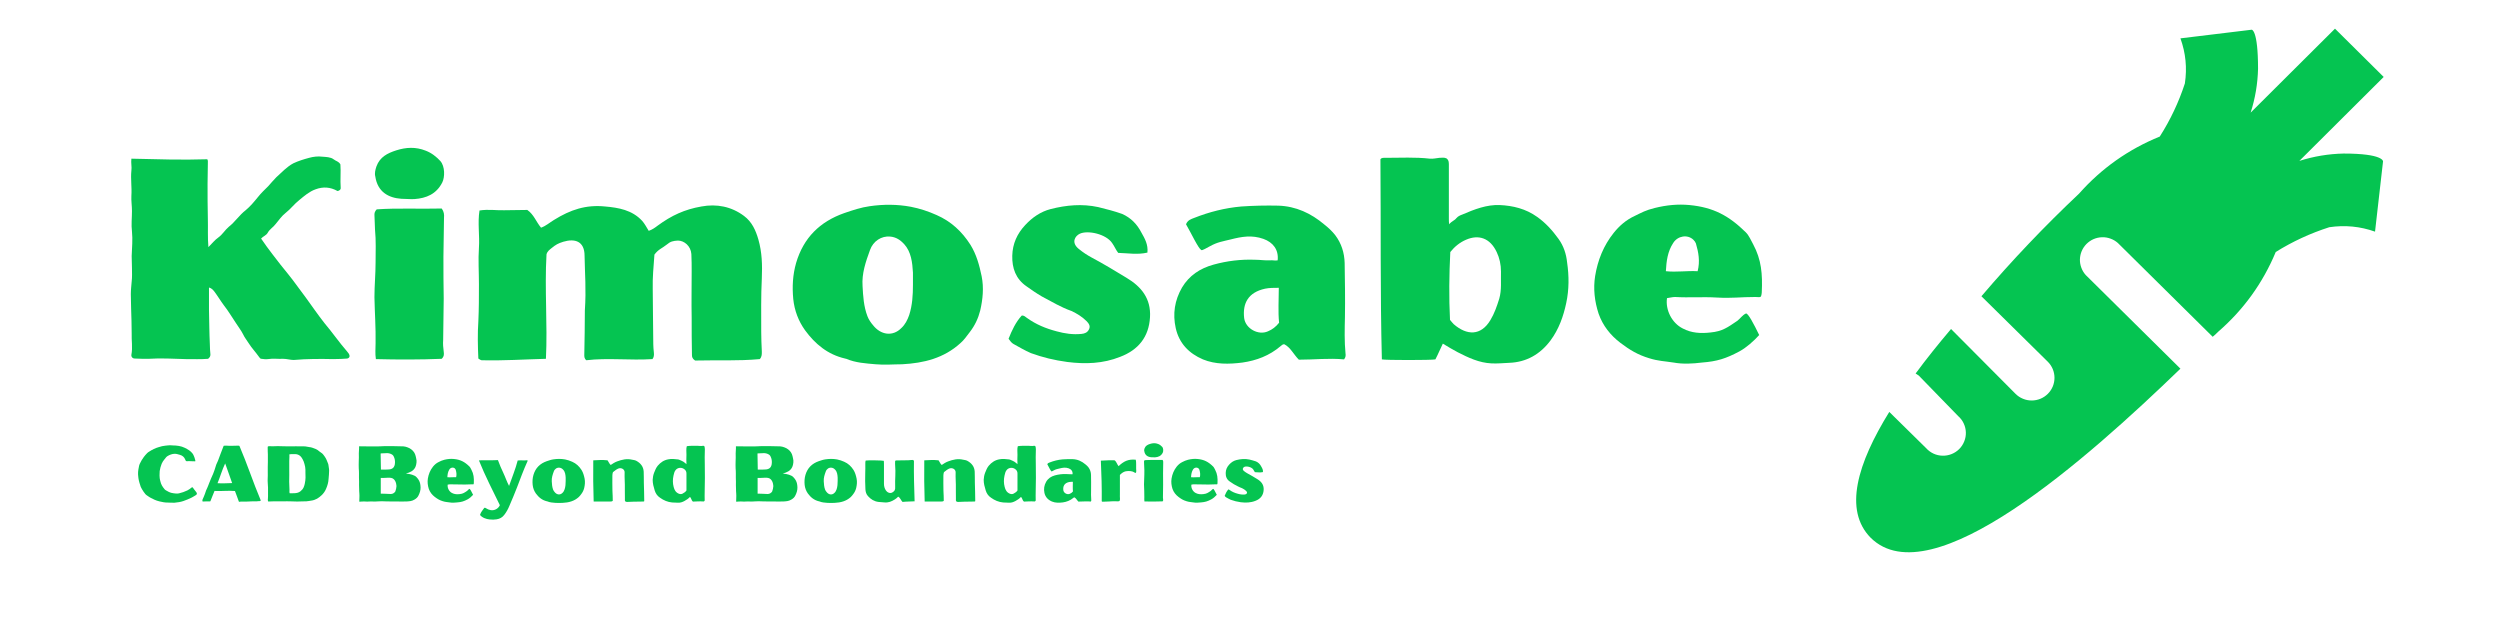
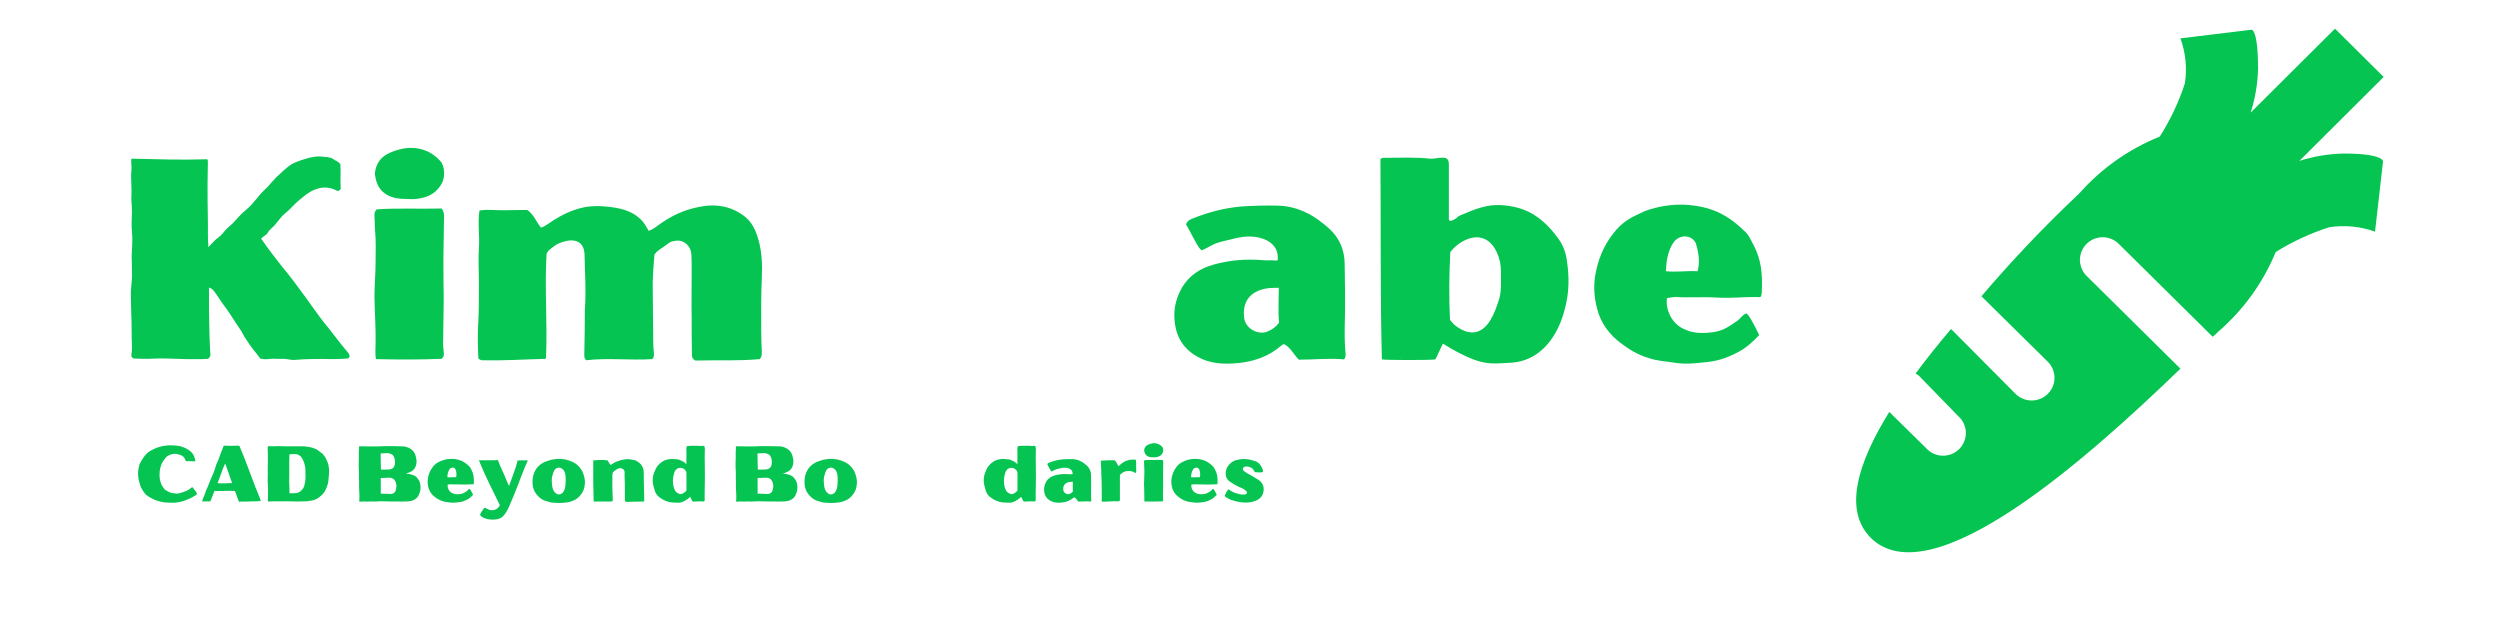
<svg xmlns="http://www.w3.org/2000/svg" width="400" zoomAndPan="magnify" viewBox="0 0 300 75" height="100" preserveAspectRatio="xMidYMid meet" version="1.0">
  <defs>
    <g />
    <clipPath id="ae3fb3a572">
      <path d="M 222 3.34 L 286.605 3.34 L 286.605 67 L 222 67 Z M 222 3.34 " clip-rule="nonzero" />
    </clipPath>
  </defs>
  <g clip-path="url(#ae3fb3a572)">
    <path fill="#05c451" d="M 281.234 18.426 C 279.422 18.465 277.652 18.758 275.922 19.309 L 286.043 9.234 L 280.199 3.441 L 270.078 13.516 C 270.625 11.805 270.922 10.051 270.965 8.254 C 270.965 3.516 270.203 3.566 270.203 3.566 L 261.652 4.602 C 262.285 6.359 262.465 8.164 262.184 10.016 C 261.449 12.266 260.445 14.391 259.172 16.387 C 255.406 17.918 252.176 20.203 249.484 23.238 C 245.355 27.129 241.449 31.234 237.77 35.551 L 245.738 43.41 C 245.996 43.664 246.191 43.961 246.332 44.293 C 246.469 44.629 246.539 44.977 246.539 45.336 C 246.539 45.695 246.469 46.043 246.332 46.379 C 246.191 46.711 245.992 47.008 245.738 47.262 C 245.48 47.516 245.184 47.715 244.852 47.852 C 244.516 47.988 244.164 48.059 243.805 48.059 C 243.441 48.059 243.09 47.992 242.758 47.852 C 242.422 47.715 242.125 47.52 241.867 47.262 L 234.125 39.48 C 232.633 41.242 231.191 43.031 229.875 44.82 L 230.254 45.07 L 234.984 49.934 C 235.266 50.18 235.488 50.473 235.645 50.812 C 235.805 51.152 235.891 51.508 235.902 51.883 C 235.914 52.254 235.852 52.613 235.711 52.961 C 235.574 53.309 235.375 53.617 235.109 53.883 C 234.844 54.148 234.539 54.348 234.191 54.488 C 233.84 54.629 233.48 54.691 233.105 54.684 C 232.73 54.676 232.371 54.594 232.027 54.438 C 231.688 54.281 231.391 54.062 231.141 53.785 L 226.715 49.43 C 222.895 55.598 221.199 61.215 224.488 64.539 C 231.746 71.691 250.418 55.094 261.652 44.242 L 250.293 33.008 C 250.059 32.75 249.883 32.457 249.762 32.133 C 249.641 31.805 249.582 31.469 249.59 31.121 C 249.602 30.773 249.672 30.441 249.809 30.121 C 249.945 29.801 250.137 29.52 250.383 29.27 C 250.633 29.023 250.914 28.832 251.234 28.691 C 251.555 28.555 251.891 28.48 252.238 28.469 C 252.586 28.457 252.926 28.512 253.254 28.633 C 253.582 28.75 253.879 28.926 254.141 29.156 L 265.523 40.414 C 265.746 40.234 265.957 40.039 266.156 39.832 C 269.223 37.176 271.531 33.977 273.09 30.238 C 275.105 28.98 277.25 27.992 279.516 27.266 C 281.391 26.988 283.219 27.164 285.004 27.797 L 285.965 19.359 C 285.965 19.359 286.016 18.426 281.234 18.426 Z M 281.234 18.426 " fill-opacity="1" fill-rule="nonzero" />
  </g>
  <g fill="#05c451" fill-opacity="1">
    <g transform="translate(13.637, 43.127)">
      <g>
        <path d="M 25.047 -24.324 C 24.531 -24.395 23.945 -24.324 23.465 -24.188 C 22.812 -24.016 22.16 -23.809 21.574 -23.535 C 20.785 -23.121 20.168 -22.434 19.516 -21.852 C 19.172 -21.508 18.863 -21.129 18.551 -20.785 C 18.141 -20.375 17.695 -19.961 17.316 -19.48 C 16.871 -18.93 16.387 -18.348 15.84 -17.898 C 15.082 -17.316 14.566 -16.492 13.812 -15.906 C 13.363 -15.527 13.055 -14.98 12.574 -14.637 C 12.129 -14.328 11.785 -13.879 11.371 -13.469 C 11.27 -14.637 11.336 -15.77 11.305 -16.871 C 11.27 -18.277 11.27 -19.652 11.27 -21.062 C 11.27 -21.852 11.305 -22.676 11.305 -23.5 C 11.305 -23.707 11.336 -23.879 11.234 -24.016 C 8.211 -23.914 5.188 -24.016 2.129 -24.086 C 2.062 -23.57 2.199 -23.086 2.129 -22.641 C 2.027 -21.645 2.199 -20.648 2.129 -19.617 C 2.098 -19.035 2.199 -18.414 2.199 -17.797 C 2.199 -16.973 2.098 -16.148 2.199 -15.359 C 2.301 -14.359 2.199 -13.398 2.164 -12.402 C 2.164 -11.922 2.199 -11.441 2.199 -10.961 C 2.199 -10.41 2.234 -9.895 2.164 -9.344 C 2.129 -8.863 2.062 -8.348 2.062 -7.832 C 2.062 -7.25 2.098 -6.664 2.098 -6.082 C 2.129 -5.121 2.164 -4.121 2.164 -3.16 C 2.129 -2.301 2.301 -1.41 2.129 -0.551 C 2.098 -0.309 2.266 -0.102 2.543 -0.102 C 3.094 -0.07 3.641 -0.07 4.191 -0.07 C 5.703 -0.172 7.18 -0.07 8.656 -0.035 C 9.586 -0.035 10.48 0 11.336 -0.07 C 11.543 -0.242 11.613 -0.379 11.613 -0.586 C 11.578 -0.996 11.543 -1.441 11.543 -1.855 C 11.477 -3.195 11.477 -4.57 11.441 -5.945 L 11.441 -8.625 C 11.715 -8.555 11.887 -8.383 12.059 -8.176 C 12.473 -7.629 12.816 -7.043 13.227 -6.492 C 13.742 -5.84 14.188 -5.086 14.672 -4.363 C 14.945 -3.918 15.289 -3.504 15.527 -3.023 C 15.699 -2.645 15.977 -2.301 16.215 -1.926 C 16.559 -1.375 16.973 -0.961 17.488 -0.242 C 17.523 -0.172 17.625 -0.07 17.727 -0.07 C 18.004 -0.035 18.242 0 18.52 -0.035 C 19.172 -0.137 19.688 -0.035 20.34 -0.07 C 20.785 -0.07 21.199 0.07 21.609 0.07 C 23.191 -0.07 24.77 -0.07 26.352 -0.035 C 26.797 -0.035 27.898 -0.07 28.035 -0.102 C 28.309 -0.172 28.379 -0.379 28.242 -0.652 L 28.035 -0.926 C 27.074 -2.027 26.25 -3.23 25.32 -4.328 C 24.531 -5.324 23.809 -6.391 23.055 -7.422 C 22.367 -8.312 21.715 -9.277 20.992 -10.168 C 20.34 -10.961 19.688 -11.785 19.066 -12.609 C 18.586 -13.227 18.141 -13.848 17.695 -14.5 C 17.934 -14.773 18.312 -14.875 18.484 -15.188 C 18.723 -15.633 19.172 -15.871 19.445 -16.25 C 19.824 -16.699 20.168 -17.211 20.613 -17.555 C 21.234 -18.039 21.68 -18.656 22.297 -19.137 C 22.883 -19.617 23.465 -20.133 24.223 -20.406 C 25.148 -20.75 26.008 -20.684 26.867 -20.203 C 27.074 -20.234 27.281 -20.375 27.246 -20.613 C 27.176 -21.543 27.281 -22.469 27.211 -23.398 C 27.004 -23.773 26.695 -23.773 26.387 -24.016 C 26.043 -24.289 25.457 -24.289 25.047 -24.324 Z M 25.047 -24.324 " />
      </g>
    </g>
  </g>
  <g fill="#05c451" fill-opacity="1">
    <g transform="translate(42.871, 43.127)">
      <g>
        <path d="M 4.672 -25.082 C 3.609 -24.738 2.715 -24.289 2.301 -23.156 C 2.164 -22.746 2.062 -22.332 2.164 -21.953 C 2.438 -20.098 3.746 -19.379 5.289 -19.273 C 5.84 -19.273 6.355 -19.207 6.871 -19.238 C 8.281 -19.344 9.484 -19.824 10.203 -21.234 C 10.512 -21.852 10.547 -23.156 9.965 -23.809 C 9.484 -24.324 8.934 -24.77 8.211 -25.047 C 7.008 -25.527 5.84 -25.457 4.672 -25.082 Z M 10.137 -18.105 C 7.523 -18.039 4.707 -18.176 2.336 -18.004 C 2.098 -17.762 2.062 -17.555 2.062 -17.352 C 2.098 -16.836 2.098 -16.078 2.129 -15.598 C 2.266 -14.188 2.199 -12.988 2.199 -11.613 C 2.199 -10.238 2.062 -8.863 2.062 -7.457 C 2.098 -5.602 2.234 -3.777 2.199 -1.926 C 2.199 -1.305 2.129 -0.723 2.234 -0.035 C 4.879 0.035 7.523 0.035 10.137 -0.07 C 10.445 -0.379 10.41 -0.652 10.375 -0.926 C 10.309 -1.41 10.273 -1.855 10.309 -2.336 C 10.309 -4.02 10.375 -5.633 10.375 -7.285 C 10.34 -8.969 10.34 -10.652 10.34 -12.336 C 10.34 -13.812 10.41 -15.527 10.41 -17.008 C 10.445 -17.352 10.41 -17.727 10.137 -18.105 Z M 10.137 -18.105 " />
      </g>
    </g>
  </g>
  <g fill="#05c451" fill-opacity="1">
    <g transform="translate(55.273, 43.127)">
      <g>
        <path d="M 28.895 -18.348 C 26.902 -18.004 25.32 -17.281 23.637 -16.043 C 23.328 -15.805 22.984 -15.562 22.574 -15.426 C 22.297 -15.871 22.09 -16.285 21.781 -16.629 C 20.578 -17.934 18.93 -18.211 17.352 -18.348 C 15.047 -18.586 13.191 -17.969 11.199 -16.73 C 10.684 -16.422 10.238 -16.012 9.652 -15.805 C 9.07 -16.492 8.797 -17.383 8.004 -17.934 C 7.113 -17.934 6.184 -17.898 5.223 -17.898 C 4.293 -17.867 3.332 -18.039 2.266 -17.867 C 2.027 -16.355 2.301 -14.875 2.199 -13.398 C 2.098 -11.957 2.199 -10.48 2.199 -9.035 C 2.199 -7.523 2.199 -6.047 2.129 -4.57 C 2.027 -3.094 2.062 -1.613 2.129 -0.102 C 2.234 -0.035 2.371 0.07 2.508 0.102 C 5.086 0.172 7.559 0 10.238 -0.07 C 10.445 -4.262 10.066 -8.418 10.309 -12.609 C 10.41 -12.988 10.684 -13.16 10.926 -13.363 C 11.441 -13.777 11.68 -13.914 12.336 -14.121 C 13.707 -14.531 14.875 -14.188 14.875 -12.438 C 14.91 -10.238 15.082 -8.453 14.91 -5.875 C 14.91 -4.121 14.875 -2.371 14.844 -0.617 C 14.844 -0.379 14.809 -0.137 15.082 0.102 C 17.66 -0.207 20.34 0.137 23.02 -0.035 C 23.191 -0.242 23.227 -0.516 23.191 -0.824 C 23.156 -1.168 23.121 -1.512 23.121 -1.82 C 23.086 -4.055 23.086 -6.289 23.055 -8.484 C 23.02 -9.824 23.156 -11.133 23.258 -12.574 C 23.742 -13.227 24.188 -13.332 24.738 -13.777 C 25.184 -14.156 25.492 -14.223 26.078 -14.258 C 26.832 -14.258 27.621 -13.605 27.691 -12.645 C 27.727 -11.957 27.727 -11.234 27.727 -10.547 C 27.727 -8.691 27.691 -6.836 27.727 -4.98 C 27.727 -3.504 27.727 -2.027 27.762 -0.516 C 27.762 -0.273 27.828 -0.07 28.137 0.137 C 30.68 0.07 33.293 0.207 35.902 -0.035 C 36.176 -0.344 36.145 -0.652 36.145 -0.961 C 36.109 -1.754 36.074 -2.543 36.074 -3.297 C 36.074 -5.461 36.039 -7.594 36.145 -9.723 C 36.211 -11.305 36.176 -12.848 35.73 -14.395 C 35.422 -15.461 34.977 -16.492 34.012 -17.211 C 32.5 -18.348 30.715 -18.691 28.895 -18.348 Z M 28.895 -18.348 " />
      </g>
    </g>
  </g>
  <g fill="#05c451" fill-opacity="1">
    <g transform="translate(93.577, 43.127)">
      <g>
-         <path d="M 10.789 -18.383 C 9.758 -18.242 8.727 -17.898 7.73 -17.555 C 4.809 -16.527 2.852 -14.602 1.957 -11.578 C 1.547 -10.137 1.477 -8.727 1.613 -7.25 C 1.754 -5.875 2.234 -4.605 3.023 -3.504 C 4.227 -1.855 5.738 -0.586 7.832 -0.102 C 7.867 -0.102 7.902 -0.07 7.973 -0.07 C 9.105 0.414 10.309 0.48 11.508 0.586 C 12.574 0.688 13.641 0.586 14.672 0.586 C 17.281 0.445 19.688 -0.137 21.68 -1.957 C 22.125 -2.336 22.434 -2.816 22.812 -3.297 C 23.398 -4.055 23.809 -4.914 24.051 -5.875 C 24.359 -7.215 24.496 -8.59 24.223 -9.965 C 23.945 -11.305 23.602 -12.574 22.883 -13.742 C 21.852 -15.359 20.547 -16.559 18.828 -17.316 C 17.832 -17.762 16.801 -18.105 15.734 -18.312 C 14.086 -18.621 12.438 -18.621 10.789 -18.383 Z M 13.262 -14.738 C 13.949 -14.672 14.465 -14.328 14.91 -13.848 C 15.77 -12.918 15.906 -11.613 15.977 -10.41 L 15.977 -8.969 C 15.977 -7.73 15.906 -6.492 15.527 -5.324 C 15.324 -4.742 15.047 -4.191 14.602 -3.777 C 13.535 -2.68 12.094 -2.953 11.199 -4.09 C 10.926 -4.398 10.652 -4.809 10.512 -5.188 C 10.066 -6.355 9.996 -7.594 9.93 -8.797 C 9.824 -10.309 10.309 -11.715 10.824 -13.125 C 11.199 -14.188 12.195 -14.844 13.262 -14.738 Z M 13.262 -14.738 " />
-       </g>
+         </g>
    </g>
  </g>
  <g fill="#05c451" fill-opacity="1">
    <g transform="translate(119.48, 43.127)">
      <g>
-         <path d="M 12.301 -18.277 C 10.375 -18.691 8.484 -18.52 6.598 -18.039 C 5.395 -17.727 4.398 -17.039 3.539 -16.113 C 2.578 -15.082 2.027 -13.879 1.992 -12.438 C 1.957 -10.961 2.406 -9.652 3.711 -8.762 C 4.293 -8.348 4.879 -7.938 5.531 -7.559 C 6.699 -6.941 7.832 -6.254 9.105 -5.805 C 9.758 -5.496 10.375 -5.121 10.891 -4.605 C 11.164 -4.328 11.406 -4.02 11.199 -3.609 C 11.027 -3.23 10.684 -3.094 10.309 -3.059 C 9.277 -2.953 8.312 -3.094 7.316 -3.367 C 6.012 -3.711 4.844 -4.191 3.746 -4.98 C 3.574 -5.086 3.438 -5.289 3.125 -5.258 C 2.406 -4.465 1.957 -3.504 1.547 -2.473 C 1.754 -2.199 1.891 -1.992 2.129 -1.855 C 2.816 -1.477 3.504 -1.066 4.227 -0.754 C 5.633 -0.242 7.043 0.102 8.59 0.309 C 10.754 0.586 12.883 0.516 14.945 -0.309 C 17.109 -1.133 18.383 -2.68 18.52 -5.051 C 18.656 -7.285 17.488 -8.727 15.699 -9.793 C 14.293 -10.652 12.918 -11.477 11.508 -12.23 C 10.996 -12.508 10.512 -12.816 9.965 -13.262 C 9.035 -14.02 9.516 -14.809 10.102 -15.082 C 11.062 -15.527 13.262 -15.047 13.984 -13.949 C 14.258 -13.57 14.43 -13.125 14.703 -12.781 C 15.871 -12.746 17.039 -12.539 18.211 -12.816 C 18.312 -13.777 17.898 -14.5 17.488 -15.219 C 16.973 -16.215 16.25 -16.973 15.188 -17.453 C 14.223 -17.797 13.262 -18.039 12.301 -18.277 Z M 12.301 -18.277 " />
-       </g>
+         </g>
    </g>
  </g>
  <g fill="#05c451" fill-opacity="1">
    <g transform="translate(139.37, 43.127)">
      <g>
        <path d="M 14.02 -18.449 C 12.539 -18.484 11.062 -18.449 9.586 -18.348 C 7.629 -18.176 5.738 -17.695 3.918 -16.973 C 3.574 -16.836 3.16 -16.73 2.953 -16.215 C 3.574 -15.152 4.398 -13.363 4.777 -13.125 C 4.879 -13.02 5.461 -13.398 5.805 -13.57 C 6.734 -14.086 7.352 -14.156 8.312 -14.395 C 9.652 -14.738 10.855 -14.945 12.23 -14.465 C 13.398 -14.051 14.086 -13.16 13.949 -11.887 C 13.707 -11.82 13.297 -11.922 13.055 -11.887 C 12.438 -11.852 11.852 -11.957 11.234 -11.957 C 9.551 -12.023 7.867 -11.82 6.254 -11.371 C 4.637 -10.926 3.332 -10.066 2.473 -8.625 C 1.582 -7.078 1.34 -5.461 1.719 -3.746 C 2.129 -1.926 3.297 -0.723 4.98 0 C 6.492 0.617 8.109 0.586 9.723 0.379 C 11.406 0.137 12.953 -0.445 14.293 -1.582 C 14.43 -1.684 14.531 -1.82 14.738 -1.82 C 15.496 -1.441 15.84 -0.617 16.492 0.035 C 18.312 0.035 20.133 -0.172 21.918 0 C 22.125 -0.273 22.125 -0.48 22.09 -0.723 C 21.953 -2.129 21.988 -3.676 22.023 -5.086 C 22.059 -7.25 22.023 -9.414 21.988 -11.578 C 21.953 -12.781 21.609 -13.914 20.855 -14.91 C 20.477 -15.391 20.031 -15.805 19.551 -16.184 C 17.969 -17.523 16.148 -18.383 14.02 -18.449 Z M 14.086 -8.59 C 14.086 -7.113 13.984 -5.738 14.121 -4.398 C 13.742 -3.918 13.297 -3.574 12.781 -3.367 C 11.648 -2.852 10.102 -3.676 9.93 -4.949 C 9.723 -6.734 10.41 -8.039 12.438 -8.484 C 12.953 -8.59 13.504 -8.59 14.086 -8.59 Z M 14.086 -8.59 " />
      </g>
    </g>
  </g>
  <g fill="#05c451" fill-opacity="1">
    <g transform="translate(163.59, 43.127)">
      <g>
-         <path d="M 9.141 -24.188 C 8.762 -24.152 8.383 -24.051 8.004 -24.086 C 6.219 -24.289 4.465 -24.188 2.68 -24.188 C 2.473 -24.188 2.199 -24.223 2.062 -24.016 C 2.129 -16.078 2.027 -8.004 2.234 0 C 2.609 0.102 8.176 0.102 8.656 0 C 8.969 -0.586 9.242 -1.27 9.551 -1.891 C 10.168 -1.512 10.754 -1.168 11.336 -0.859 C 12.609 -0.207 13.914 0.414 15.391 0.48 C 16.078 0.516 16.801 0.445 17.488 0.414 C 19.582 0.344 21.234 -0.617 22.469 -2.266 C 23.465 -3.609 24.016 -5.152 24.359 -6.77 C 24.703 -8.383 24.703 -9.996 24.461 -11.648 C 24.359 -12.645 24.051 -13.605 23.43 -14.465 C 22.711 -15.461 21.887 -16.387 20.855 -17.109 C 19.516 -18.07 17.969 -18.449 16.387 -18.52 C 14.809 -18.586 13.332 -18.004 11.887 -17.383 C 11.613 -17.281 11.371 -17.18 11.164 -16.938 C 10.961 -16.664 10.617 -16.594 10.309 -16.215 C 10.273 -16.355 10.273 -16.766 10.273 -16.871 L 10.273 -23.191 C 10.273 -23.535 10.309 -23.879 9.996 -24.117 C 9.723 -24.258 9.449 -24.188 9.141 -24.188 Z M 12.336 -14.359 C 13.848 -15.016 15.219 -14.566 16.012 -12.883 C 16.355 -12.164 16.527 -11.371 16.527 -10.547 C 16.492 -9.449 16.629 -8.348 16.32 -7.285 C 16.043 -6.391 15.734 -5.496 15.254 -4.707 C 14.121 -2.816 12.438 -2.852 10.855 -4.227 C 10.719 -4.363 10.582 -4.535 10.41 -4.742 C 10.273 -7.457 10.309 -10.168 10.445 -12.883 C 10.961 -13.535 11.613 -14.051 12.336 -14.359 Z M 12.336 -14.359 " />
+         <path d="M 9.141 -24.188 C 8.762 -24.152 8.383 -24.051 8.004 -24.086 C 6.219 -24.289 4.465 -24.188 2.68 -24.188 C 2.473 -24.188 2.199 -24.223 2.062 -24.016 C 2.129 -16.078 2.027 -8.004 2.234 0 C 2.609 0.102 8.176 0.102 8.656 0 C 8.969 -0.586 9.242 -1.27 9.551 -1.891 C 10.168 -1.512 10.754 -1.168 11.336 -0.859 C 12.609 -0.207 13.914 0.414 15.391 0.48 C 16.078 0.516 16.801 0.445 17.488 0.414 C 19.582 0.344 21.234 -0.617 22.469 -2.266 C 23.465 -3.609 24.016 -5.152 24.359 -6.77 C 24.703 -8.383 24.703 -9.996 24.461 -11.648 C 24.359 -12.645 24.051 -13.605 23.43 -14.465 C 22.711 -15.461 21.887 -16.387 20.855 -17.109 C 19.516 -18.07 17.969 -18.449 16.387 -18.52 C 14.809 -18.586 13.332 -18.004 11.887 -17.383 C 11.613 -17.281 11.371 -17.18 11.164 -16.938 C 10.273 -16.355 10.273 -16.766 10.273 -16.871 L 10.273 -23.191 C 10.273 -23.535 10.309 -23.879 9.996 -24.117 C 9.723 -24.258 9.449 -24.188 9.141 -24.188 Z M 12.336 -14.359 C 13.848 -15.016 15.219 -14.566 16.012 -12.883 C 16.355 -12.164 16.527 -11.371 16.527 -10.547 C 16.492 -9.449 16.629 -8.348 16.32 -7.285 C 16.043 -6.391 15.734 -5.496 15.254 -4.707 C 14.121 -2.816 12.438 -2.852 10.855 -4.227 C 10.719 -4.363 10.582 -4.535 10.41 -4.742 C 10.273 -7.457 10.309 -10.168 10.445 -12.883 C 10.961 -13.535 11.613 -14.051 12.336 -14.359 Z M 12.336 -14.359 " />
      </g>
    </g>
  </g>
  <g fill="#05c451" fill-opacity="1">
    <g transform="translate(189.767, 43.127)">
      <g>
        <path d="M 12.988 -18.52 C 11.578 -18.656 10.238 -18.52 8.828 -18.176 C 7.695 -17.898 7.25 -17.625 6.391 -17.211 C 5.359 -16.73 4.57 -16.043 3.883 -15.188 C 2.645 -13.641 1.957 -11.887 1.648 -9.996 C 1.41 -8.484 1.582 -6.973 2.062 -5.496 C 2.578 -4.02 3.504 -2.887 4.672 -1.992 C 5.805 -1.133 6.77 -0.551 8.141 -0.137 C 9.242 0.207 9.965 0.207 11.062 0.379 C 12.195 0.586 13.363 0.516 14.465 0.379 C 16.285 0.242 17.352 -0.102 18.965 -0.961 C 19.789 -1.41 20.648 -2.164 21.336 -2.922 C 20.719 -4.191 19.961 -5.668 19.723 -5.496 C 19.344 -5.324 19.035 -4.879 18.723 -4.637 C 17.555 -3.848 16.938 -3.367 15.496 -3.23 C 14.328 -3.094 13.191 -3.16 12.164 -3.711 C 10.855 -4.363 10.066 -5.945 10.273 -7.352 C 10.582 -7.387 10.926 -7.488 11.234 -7.488 C 12.918 -7.387 14.566 -7.523 16.25 -7.422 C 18.105 -7.316 19.035 -7.488 20.891 -7.488 C 21.129 -7.488 21.543 -7.387 21.574 -7.629 C 21.609 -7.73 21.645 -7.938 21.645 -8.039 C 21.746 -10.238 21.609 -11.957 20.613 -13.812 C 20.34 -14.293 20.133 -14.844 19.723 -15.254 C 17.695 -17.246 15.84 -18.242 12.988 -18.52 Z M 13.434 -14.359 C 13.57 -14.223 13.676 -14.086 13.742 -13.914 C 14.051 -12.848 14.258 -11.785 13.949 -10.582 C 12.645 -10.652 11.441 -10.445 10.137 -10.582 C 10.203 -11.785 10.34 -12.953 11.027 -13.984 C 11.578 -14.844 12.746 -15.016 13.434 -14.359 Z M 13.434 -14.359 " />
      </g>
    </g>
  </g>
  <g fill="#05c451" fill-opacity="1">
    <g transform="translate(16.14, 60.184)">
      <g>
        <path d="M 4.262 -6.754 C 4.082 -6.754 3.902 -6.715 3.723 -6.707 C 3.449 -6.688 3.172 -6.613 2.906 -6.527 C 2.5 -6.414 2.121 -6.223 1.77 -5.996 C 1.676 -5.93 1.574 -5.883 1.508 -5.797 C 1.375 -5.645 1.23 -5.512 1.117 -5.344 C 0.945 -5.098 0.777 -4.852 0.652 -4.566 C 0.617 -4.48 0.566 -4.387 0.551 -4.293 C 0.531 -4.141 0.492 -3.988 0.465 -3.836 C 0.426 -3.648 0.426 -3.457 0.426 -3.27 C 0.426 -3.105 0.465 -2.957 0.473 -2.793 C 0.484 -2.605 0.699 -1.855 0.75 -1.762 C 0.891 -1.449 1.27 -0.863 1.457 -0.758 C 1.602 -0.672 1.723 -0.559 1.867 -0.484 C 2.227 -0.285 2.586 -0.113 2.984 -0.02 C 3.316 0.059 3.656 0.133 4.016 0.125 C 4.281 0.125 4.547 0.16 4.812 0.141 C 5.172 0.105 5.523 0.059 5.863 -0.059 C 6.203 -0.172 6.535 -0.32 6.859 -0.473 C 7.039 -0.559 7.191 -0.672 7.359 -0.766 C 7.512 -0.852 7.52 -0.977 7.426 -1.109 C 7.332 -1.223 7.258 -1.344 7.16 -1.449 C 7.094 -1.535 7.047 -1.629 6.98 -1.703 C 6.934 -1.715 6.887 -1.695 6.828 -1.668 C 6.68 -1.543 6.527 -1.422 6.348 -1.336 C 6.023 -1.176 5.684 -1.062 5.344 -0.984 C 5.23 -0.957 5.105 -0.945 5.012 -0.957 C 4.812 -0.984 4.613 -0.984 4.414 -1.043 C 4.176 -1.109 3.977 -1.223 3.77 -1.344 C 3.703 -1.383 3.637 -1.43 3.59 -1.496 C 3.363 -1.781 3.184 -2.035 3.098 -2.453 C 3.059 -2.645 2.965 -2.812 3.023 -3.656 C 3.059 -3.941 3.156 -4.262 3.258 -4.527 C 3.344 -4.727 3.457 -4.906 3.598 -5.066 C 3.715 -5.191 3.789 -5.344 3.941 -5.438 C 4.074 -5.523 4.215 -5.598 4.367 -5.645 C 4.52 -5.691 4.641 -5.73 4.832 -5.73 C 5.039 -5.73 5.23 -5.664 5.43 -5.609 C 5.75 -5.523 5.969 -5.344 6.09 -5.031 C 6.168 -4.84 6.176 -4.832 6.375 -4.84 C 6.414 -4.852 6.508 -4.852 6.535 -4.852 C 6.734 -4.852 6.879 -4.82 7.074 -4.832 C 7.152 -4.832 7.266 -4.812 7.293 -4.832 C 7.332 -4.852 7.273 -4.992 7.266 -5.051 C 7.238 -5.219 7.16 -5.363 7.105 -5.512 C 7.074 -5.598 7.027 -5.664 6.98 -5.742 C 6.746 -6.07 6.395 -6.262 6.043 -6.441 C 5.59 -6.668 5.086 -6.727 4.574 -6.734 C 4.473 -6.746 4.367 -6.754 4.262 -6.754 Z M 4.262 -6.754 " />
      </g>
    </g>
  </g>
  <g fill="#05c451" fill-opacity="1">
    <g transform="translate(24.047, 60.184)">
      <g>
        <path d="M 4.586 -6.707 C 4.32 -6.707 4.055 -6.688 3.797 -6.688 C 3.562 -6.688 3.336 -6.68 3.098 -6.707 C 2.992 -6.715 2.891 -6.695 2.793 -6.688 C 2.645 -6.348 2.547 -6.004 2.406 -5.684 C 2.254 -5.332 2.168 -4.965 1.988 -4.621 C 1.855 -4.375 1.82 -4.094 1.715 -3.836 C 1.641 -3.664 1.602 -3.477 1.523 -3.316 C 1.355 -2.965 1.211 -2.594 1.062 -2.234 C 0.984 -2.055 0.938 -1.875 0.852 -1.703 C 0.719 -1.457 0.633 -1.195 0.551 -0.938 C 0.473 -0.691 0.352 -0.465 0.254 -0.227 C 0.219 -0.125 0.238 -0.066 0.273 0 C 0.566 -0.008 0.852 -0.027 1.184 -0.02 C 1.277 -0.172 1.324 -0.398 1.422 -0.598 C 1.523 -0.816 1.602 -1.031 1.695 -1.27 C 2.512 -1.223 3.324 -1.336 4.148 -1.262 C 4.301 -0.832 4.48 -0.406 4.621 0.02 C 4.707 0.059 4.785 0 4.852 0.008 C 5.285 0.02 5.723 0.008 6.156 -0.02 C 6.434 -0.039 6.707 0 6.98 -0.047 C 7.066 -0.066 7.18 -0.008 7.246 -0.133 C 6.336 -2.281 5.617 -4.508 4.688 -6.668 C 4.672 -6.68 4.621 -6.707 4.586 -6.707 Z M 2.973 -4.574 C 3.27 -3.797 3.516 -3.004 3.809 -2.215 C 3.211 -2.199 2.633 -2.16 2.055 -2.199 C 2.379 -2.973 2.605 -3.797 2.973 -4.574 Z M 2.973 -4.574 " />
      </g>
    </g>
  </g>
  <g fill="#05c451" fill-opacity="1">
    <g transform="translate(31.546, 60.184)">
      <g>
        <path d="M 2.055 -6.641 C 1.742 -6.668 1.43 -6.621 1.109 -6.629 C 0.938 -6.641 0.766 -6.66 0.598 -6.613 C 0.566 -6.555 0.578 -6.422 0.578 -6.375 C 0.566 -6.102 0.598 -5.922 0.598 -5.645 L 0.598 -4.734 C 0.598 -4.547 0.598 -4.348 0.586 -4.16 C 0.578 -3.941 0.578 -3.73 0.586 -3.523 C 0.586 -3.27 0.598 -3.012 0.578 -2.758 C 0.559 -2.578 0.578 -2.398 0.586 -2.207 L 0.617 -1.676 L 0.617 -0.977 C 0.617 -0.766 0.625 -0.566 0.605 -0.359 C 0.598 -0.246 0.566 -0.16 0.645 0 C 0.91 -0.027 1.184 -0.008 1.457 -0.027 C 1.781 -0.047 2.102 0 2.434 -0.02 C 2.992 -0.047 3.562 -0.008 4.121 0 C 4.488 0.008 4.852 -0.039 5.219 -0.027 C 5.418 -0.027 5.617 -0.094 5.824 -0.113 C 6.062 -0.141 6.281 -0.227 6.5 -0.34 C 6.695 -0.445 6.867 -0.598 7.039 -0.75 C 7.285 -0.977 7.465 -1.242 7.586 -1.535 C 7.75 -1.914 7.863 -2.301 7.883 -2.719 C 7.91 -3.07 7.949 -3.371 7.949 -3.715 C 7.949 -3.961 7.863 -4.281 7.863 -4.414 C 7.863 -4.453 7.844 -4.488 7.832 -4.527 C 7.73 -4.766 7.652 -5.02 7.52 -5.238 C 7.426 -5.391 7.332 -5.531 7.219 -5.664 C 7.105 -5.809 6.934 -5.883 6.801 -5.996 C 6.66 -6.129 6.5 -6.234 6.328 -6.309 C 6.082 -6.402 5.836 -6.516 5.559 -6.535 C 5.371 -6.555 5.133 -6.629 4.945 -6.621 C 4.719 -6.602 4.207 -6.641 3.988 -6.629 C 3.73 -6.613 2.293 -6.621 2.055 -6.641 Z M 3.883 -5.691 C 4.309 -5.676 4.586 -5.438 4.773 -5.066 C 4.879 -4.879 4.934 -4.707 4.992 -4.5 C 5.059 -4.281 5.105 -4.016 5.105 -3.816 C 5.113 -3.582 5.098 -3.336 5.113 -3.09 C 5.133 -2.926 5.113 -2.199 4.887 -1.695 C 4.801 -1.508 4.672 -1.355 4.5 -1.223 C 4.301 -1.07 4.094 -1.023 3.863 -1.004 C 3.664 -0.984 3.418 -0.996 3.219 -0.996 C 3.156 -1.129 3.203 -1.27 3.191 -1.41 C 3.184 -1.734 3.156 -2.066 3.156 -2.387 C 3.156 -2.68 3.184 -3.77 3.164 -3.895 C 3.145 -4.027 3.184 -4.539 3.164 -4.859 C 3.156 -5.125 3.211 -5.379 3.172 -5.656 C 3.25 -5.676 3.324 -5.691 3.402 -5.691 C 3.562 -5.684 3.723 -5.691 3.883 -5.691 Z M 3.883 -5.691 " />
      </g>
    </g>
  </g>
  <g fill="#05c451" fill-opacity="1">
    <g transform="translate(39.916, 60.184)">
      <g />
    </g>
  </g>
  <g fill="#05c451" fill-opacity="1">
    <g transform="translate(42.473, 60.184)">
      <g>
        <path d="M 0.652 -6.629 C 0.605 -6.602 0.586 -6.562 0.617 -6.5 C 0.625 -6.469 0.625 -6.422 0.617 -6.395 C 0.598 -6.184 0.598 -5.988 0.586 -5.777 C 0.586 -5.457 0.605 -5.133 0.578 -4.812 C 0.559 -4.539 0.578 -4.262 0.578 -3.988 C 0.586 -3.781 0.617 -3.57 0.605 -3.363 C 0.586 -3.031 0.617 -2.699 0.617 -2.367 C 0.605 -2.102 0.617 -1.828 0.625 -1.562 C 0.633 -1.355 0.625 -1.145 0.652 -0.938 C 0.684 -0.684 0.625 -0.047 0.652 0.027 C 0.684 0.027 1.062 -0.02 1.195 -0.008 C 1.324 0.008 1.457 0.008 1.59 0.008 C 1.723 0.008 1.855 -0.008 1.988 -0.008 C 2.18 -0.008 2.367 0 2.547 0 C 2.727 -0.008 2.906 -0.008 3.098 -0.027 C 3.316 -0.047 3.543 -0.02 3.781 -0.02 C 4.234 -0.02 4.688 0.008 5.145 -0.008 C 5.324 -0.008 5.504 0.008 5.676 0 C 5.891 -0.008 6.102 0 6.316 -0.008 C 6.629 -0.027 6.941 -0.039 7.238 -0.219 C 7.453 -0.34 7.637 -0.492 7.738 -0.711 C 7.898 -1.023 8.004 -1.344 7.996 -1.703 C 7.984 -2.074 7.918 -2.414 7.691 -2.711 C 7.57 -2.859 7.445 -3.023 7.273 -3.098 C 7.086 -3.191 6.879 -3.258 6.668 -3.297 C 6.527 -3.316 6.383 -3.344 6.234 -3.363 C 6.355 -3.402 6.469 -3.43 6.582 -3.469 C 7.039 -3.637 7.359 -3.922 7.465 -4.422 C 7.504 -4.586 7.52 -4.754 7.512 -4.926 C 7.492 -5.105 7.445 -5.277 7.406 -5.457 C 7.332 -5.789 7.152 -6.055 6.879 -6.262 C 6.746 -6.375 6.582 -6.441 6.414 -6.508 C 6.25 -6.562 6.102 -6.613 5.922 -6.621 C 5.445 -6.641 3.664 -6.68 3.051 -6.621 C 2.645 -6.594 2.246 -6.629 1.836 -6.613 C 1.441 -6.602 1.051 -6.648 0.652 -6.629 Z M 3.996 -5.809 C 4.207 -5.797 4.414 -5.75 4.605 -5.617 C 4.734 -5.523 4.801 -5.371 4.852 -5.219 C 4.934 -4.973 4.945 -4.727 4.906 -4.461 C 4.859 -4.207 4.746 -4.008 4.5 -3.914 C 4.395 -3.863 4.273 -3.855 4.16 -3.848 C 3.902 -3.828 3.648 -3.828 3.391 -3.828 C 3.344 -3.828 3.297 -3.828 3.238 -3.836 C 3.23 -4.488 3.211 -5.125 3.203 -5.75 C 3.219 -5.777 3.238 -5.777 3.258 -5.777 C 3.504 -5.789 3.75 -5.809 3.996 -5.809 Z M 4.129 -2.859 C 4.375 -2.859 4.621 -2.852 4.812 -2.652 C 4.965 -2.48 5.051 -2.281 5.078 -2.055 C 5.078 -1.988 5.105 -1.922 5.105 -1.855 C 5.086 -1.641 5.051 -1.43 4.973 -1.23 C 4.953 -1.176 4.918 -1.137 4.867 -1.09 C 4.699 -0.918 4.488 -0.883 4.262 -0.91 C 4.055 -0.93 3.836 -0.938 3.629 -0.938 C 3.496 -0.93 3.363 -0.938 3.219 -0.945 L 3.219 -2.832 C 3.336 -2.824 3.438 -2.832 3.551 -2.832 C 3.742 -2.852 3.941 -2.852 4.129 -2.859 Z M 4.129 -2.859 " />
      </g>
    </g>
  </g>
  <g fill="#05c451" fill-opacity="1">
    <g transform="translate(50.89, 60.184)">
      <g>
        <path d="M 3.582 -5.105 C 3.191 -5.145 2.824 -5.105 2.434 -5.012 C 2.121 -4.934 2 -4.859 1.762 -4.746 C 1.477 -4.613 1.262 -4.422 1.07 -4.188 C 0.73 -3.762 0.539 -3.277 0.453 -2.758 C 0.387 -2.34 0.438 -1.922 0.566 -1.516 C 0.711 -1.109 0.965 -0.797 1.289 -0.551 C 1.602 -0.312 1.867 -0.152 2.246 -0.039 C 2.547 0.059 2.746 0.059 3.051 0.105 C 3.363 0.16 3.684 0.141 3.988 0.105 C 4.488 0.066 4.785 -0.027 5.23 -0.266 C 5.457 -0.387 5.691 -0.598 5.883 -0.805 C 5.711 -1.156 5.504 -1.562 5.438 -1.516 C 5.332 -1.469 5.246 -1.344 5.164 -1.277 C 4.84 -1.062 4.672 -0.93 4.273 -0.891 C 3.949 -0.852 3.637 -0.871 3.352 -1.023 C 2.992 -1.203 2.777 -1.641 2.832 -2.027 C 2.918 -2.035 3.012 -2.066 3.098 -2.066 C 3.562 -2.035 4.016 -2.074 4.48 -2.047 C 4.992 -2.02 5.246 -2.066 5.758 -2.066 C 5.824 -2.066 5.938 -2.035 5.949 -2.102 C 5.957 -2.133 5.969 -2.188 5.969 -2.215 C 5.996 -2.824 5.957 -3.297 5.684 -3.809 C 5.609 -3.941 5.551 -4.094 5.438 -4.207 C 4.879 -4.754 4.367 -5.031 3.582 -5.105 Z M 3.703 -3.961 C 3.742 -3.922 3.77 -3.883 3.789 -3.836 C 3.875 -3.543 3.93 -3.25 3.848 -2.918 C 3.484 -2.938 3.156 -2.879 2.793 -2.918 C 2.812 -3.25 2.852 -3.57 3.039 -3.855 C 3.191 -4.094 3.516 -4.141 3.703 -3.961 Z M 3.703 -3.961 " />
      </g>
    </g>
  </g>
  <g fill="#05c451" fill-opacity="1">
    <g transform="translate(57.291, 60.184)">
      <g>
        <path d="M 2.461 -4.973 C 1.703 -4.926 0.246 -4.973 0.18 -4.934 C 0.93 -3.07 1.836 -1.316 2.691 0.438 C 2.52 0.844 2.047 1.117 1.582 1.031 C 1.383 0.996 1.203 0.918 1.031 0.805 C 0.977 0.766 0.918 0.73 0.824 0.758 C 0.645 1.031 0.398 1.27 0.312 1.609 C 0.566 1.941 1.062 2.113 1.457 2.148 C 1.809 2.188 1.969 2.18 2.312 2.133 C 2.691 2.074 2.992 1.902 3.219 1.602 C 3.477 1.27 3.676 0.91 3.836 0.52 C 4.141 -0.219 4.473 -0.945 4.754 -1.703 C 5.145 -2.727 5.523 -3.762 5.977 -4.766 C 5.996 -4.812 6.043 -4.852 6.016 -4.926 C 5.996 -4.934 5.977 -4.965 5.949 -4.953 C 5.57 -4.906 5.23 -4.973 4.832 -4.926 C 4.574 -3.895 4.148 -2.906 3.797 -1.875 C 3.516 -2.398 3.352 -2.926 3.117 -3.418 C 2.879 -3.922 2.652 -4.434 2.461 -4.973 Z M 2.461 -4.973 " />
      </g>
    </g>
  </g>
  <g fill="#05c451" fill-opacity="1">
    <g transform="translate(63.474, 60.184)">
      <g>
        <path d="M 2.973 -5.066 C 2.691 -5.031 2.406 -4.934 2.133 -4.84 C 1.324 -4.555 0.785 -4.027 0.539 -3.191 C 0.426 -2.793 0.406 -2.406 0.445 -2 C 0.484 -1.621 0.617 -1.27 0.832 -0.965 C 1.164 -0.512 1.582 -0.16 2.16 -0.027 C 2.168 -0.027 2.18 -0.02 2.199 -0.02 C 2.512 0.113 2.84 0.133 3.172 0.16 C 3.469 0.188 3.762 0.16 4.043 0.16 C 4.766 0.125 5.43 -0.039 5.977 -0.539 C 6.102 -0.645 6.184 -0.777 6.289 -0.91 C 6.449 -1.117 6.562 -1.355 6.629 -1.621 C 6.715 -1.988 6.754 -2.367 6.68 -2.746 C 6.602 -3.117 6.508 -3.469 6.309 -3.789 C 6.023 -4.234 5.664 -4.566 5.191 -4.773 C 4.918 -4.898 4.633 -4.992 4.34 -5.051 C 3.883 -5.133 3.43 -5.133 2.973 -5.066 Z M 3.656 -4.062 C 3.848 -4.043 3.988 -3.949 4.109 -3.816 C 4.348 -3.562 4.387 -3.203 4.406 -2.871 L 4.406 -2.473 C 4.406 -2.133 4.387 -1.789 4.281 -1.469 C 4.227 -1.309 4.148 -1.156 4.027 -1.043 C 3.73 -0.738 3.336 -0.816 3.09 -1.129 C 3.012 -1.211 2.938 -1.324 2.898 -1.43 C 2.777 -1.754 2.758 -2.094 2.738 -2.426 C 2.711 -2.84 2.84 -3.23 2.984 -3.617 C 3.09 -3.914 3.363 -4.094 3.656 -4.062 Z M 3.656 -4.062 " />
      </g>
    </g>
  </g>
  <g fill="#05c451" fill-opacity="1">
    <g transform="translate(70.614, 60.184)">
      <g>
        <path d="M 5.238 -5.02 C 4.605 -5.172 4.016 -5.031 3.43 -4.812 C 3.156 -4.707 2.918 -4.555 2.672 -4.387 C 2.5 -4.527 2.414 -4.785 2.293 -4.945 C 1.562 -5.031 1.145 -4.953 0.578 -4.945 C 0.559 -3.305 0.566 -1.629 0.625 0 L 2.566 0 C 2.691 0 2.812 0.008 2.918 -0.086 C 2.926 -0.492 2.891 -0.883 2.879 -1.277 C 2.859 -1.895 2.871 -2.5 2.871 -3.117 C 2.871 -3.258 2.898 -3.402 2.938 -3.523 C 3.156 -3.684 3.344 -3.863 3.59 -3.961 C 3.977 -4.102 4.395 -3.855 4.34 -3.418 C 4.34 -3.125 4.328 -2.879 4.348 -2.605 C 4.375 -2.215 4.367 -1.82 4.367 -1.422 C 4.367 -1.062 4.375 -0.691 4.375 -0.32 C 4.375 -0.238 4.355 -0.133 4.406 -0.039 C 4.488 0.047 4.574 0.047 4.68 0.047 C 4.918 0.027 5.113 0.02 5.352 0.02 C 5.758 0.008 6.168 0.008 6.574 0 C 6.621 0 6.66 0 6.695 -0.047 C 6.68 -0.777 6.68 -1.516 6.648 -2.254 C 6.629 -2.699 6.66 -3.145 6.629 -3.59 C 6.594 -4.207 6.25 -4.605 5.742 -4.887 C 5.578 -4.973 5.41 -4.984 5.238 -5.02 Z M 5.238 -5.02 " />
      </g>
    </g>
  </g>
  <g fill="#05c451" fill-opacity="1">
    <g transform="translate(77.895, 60.184)">
      <g>
        <path d="M 6.469 -6.688 C 6.348 -6.68 6.223 -6.648 6.109 -6.668 C 5.777 -6.707 5.438 -6.668 5.105 -6.688 C 4.918 -6.695 4.719 -6.66 4.52 -6.641 C 4.422 -6.301 4.488 -5.949 4.48 -5.609 C 4.473 -5.277 4.453 -4.84 4.48 -4.488 C 4.387 -4.574 4.328 -4.605 4.293 -4.641 C 4.176 -4.734 4.043 -4.84 3.902 -4.887 C 3.75 -4.934 3.637 -5.031 3.477 -5.051 C 3.098 -5.098 2.699 -5.145 2.312 -5.066 C 1.781 -4.973 1.375 -4.699 1.031 -4.293 C 0.824 -4.035 0.711 -3.742 0.598 -3.457 C 0.492 -3.184 0.438 -2.891 0.426 -2.605 C 0.426 -2.16 0.539 -1.754 0.664 -1.344 C 0.777 -0.984 0.965 -0.684 1.297 -0.465 C 1.742 -0.141 2.227 0.066 2.766 0.113 C 3.004 0.133 3.23 0.133 3.457 0.141 C 3.742 0.16 3.996 0.066 4.242 -0.066 C 4.48 -0.199 4.707 -0.34 4.898 -0.551 C 5.078 -0.406 5.066 -0.113 5.266 0.008 C 5.656 -0.008 6.07 -0.039 6.5 -0.008 C 6.574 0 6.629 -0.039 6.668 -0.113 C 6.648 -0.484 6.668 -0.898 6.668 -1.262 C 6.688 -2.301 6.707 -3.344 6.68 -4.387 C 6.668 -5.02 6.66 -5.645 6.688 -6.289 C 6.688 -6.375 6.668 -6.461 6.66 -6.547 C 6.641 -6.648 6.582 -6.695 6.469 -6.688 Z M 4.176 -3.914 C 4.375 -3.781 4.488 -3.609 4.48 -3.352 C 4.473 -2.68 4.48 -2 4.48 -1.324 C 4.355 -1.137 4.176 -1.043 4.008 -0.945 C 3.863 -0.871 3.715 -0.883 3.57 -0.938 C 3.211 -1.078 3.031 -1.383 2.945 -1.742 C 2.824 -2.188 2.824 -2.66 2.926 -3.117 C 2.984 -3.352 3.023 -3.59 3.184 -3.781 C 3.418 -4.074 3.863 -4.129 4.176 -3.914 Z M 4.176 -3.914 " />
      </g>
    </g>
  </g>
  <g fill="#05c451" fill-opacity="1">
    <g transform="translate(85.139, 60.184)">
      <g />
    </g>
  </g>
  <g fill="#05c451" fill-opacity="1">
    <g transform="translate(87.695, 60.184)">
      <g>
        <path d="M 0.652 -6.629 C 0.605 -6.602 0.586 -6.562 0.617 -6.5 C 0.625 -6.469 0.625 -6.422 0.617 -6.395 C 0.598 -6.184 0.598 -5.988 0.586 -5.777 C 0.586 -5.457 0.605 -5.133 0.578 -4.812 C 0.559 -4.539 0.578 -4.262 0.578 -3.988 C 0.586 -3.781 0.617 -3.57 0.605 -3.363 C 0.586 -3.031 0.617 -2.699 0.617 -2.367 C 0.605 -2.102 0.617 -1.828 0.625 -1.562 C 0.633 -1.355 0.625 -1.145 0.652 -0.938 C 0.684 -0.684 0.625 -0.047 0.652 0.027 C 0.684 0.027 1.062 -0.02 1.195 -0.008 C 1.324 0.008 1.457 0.008 1.59 0.008 C 1.723 0.008 1.855 -0.008 1.988 -0.008 C 2.18 -0.008 2.367 0 2.547 0 C 2.727 -0.008 2.906 -0.008 3.098 -0.027 C 3.316 -0.047 3.543 -0.02 3.781 -0.02 C 4.234 -0.02 4.688 0.008 5.145 -0.008 C 5.324 -0.008 5.504 0.008 5.676 0 C 5.891 -0.008 6.102 0 6.316 -0.008 C 6.629 -0.027 6.941 -0.039 7.238 -0.219 C 7.453 -0.34 7.637 -0.492 7.738 -0.711 C 7.898 -1.023 8.004 -1.344 7.996 -1.703 C 7.984 -2.074 7.918 -2.414 7.691 -2.711 C 7.57 -2.859 7.445 -3.023 7.273 -3.098 C 7.086 -3.191 6.879 -3.258 6.668 -3.297 C 6.527 -3.316 6.383 -3.344 6.234 -3.363 C 6.355 -3.402 6.469 -3.43 6.582 -3.469 C 7.039 -3.637 7.359 -3.922 7.465 -4.422 C 7.504 -4.586 7.52 -4.754 7.512 -4.926 C 7.492 -5.105 7.445 -5.277 7.406 -5.457 C 7.332 -5.789 7.152 -6.055 6.879 -6.262 C 6.746 -6.375 6.582 -6.441 6.414 -6.508 C 6.25 -6.562 6.102 -6.613 5.922 -6.621 C 5.445 -6.641 3.664 -6.68 3.051 -6.621 C 2.645 -6.594 2.246 -6.629 1.836 -6.613 C 1.441 -6.602 1.051 -6.648 0.652 -6.629 Z M 3.996 -5.809 C 4.207 -5.797 4.414 -5.75 4.605 -5.617 C 4.734 -5.523 4.801 -5.371 4.852 -5.219 C 4.934 -4.973 4.945 -4.727 4.906 -4.461 C 4.859 -4.207 4.746 -4.008 4.5 -3.914 C 4.395 -3.863 4.273 -3.855 4.16 -3.848 C 3.902 -3.828 3.648 -3.828 3.391 -3.828 C 3.344 -3.828 3.297 -3.828 3.238 -3.836 C 3.23 -4.488 3.211 -5.125 3.203 -5.75 C 3.219 -5.777 3.238 -5.777 3.258 -5.777 C 3.504 -5.789 3.75 -5.809 3.996 -5.809 Z M 4.129 -2.859 C 4.375 -2.859 4.621 -2.852 4.812 -2.652 C 4.965 -2.48 5.051 -2.281 5.078 -2.055 C 5.078 -1.988 5.105 -1.922 5.105 -1.855 C 5.086 -1.641 5.051 -1.43 4.973 -1.23 C 4.953 -1.176 4.918 -1.137 4.867 -1.09 C 4.699 -0.918 4.488 -0.883 4.262 -0.91 C 4.055 -0.93 3.836 -0.938 3.629 -0.938 C 3.496 -0.93 3.363 -0.938 3.219 -0.945 L 3.219 -2.832 C 3.336 -2.824 3.438 -2.832 3.551 -2.832 C 3.742 -2.852 3.941 -2.852 4.129 -2.859 Z M 4.129 -2.859 " />
      </g>
    </g>
  </g>
  <g fill="#05c451" fill-opacity="1">
    <g transform="translate(96.113, 60.184)">
      <g>
        <path d="M 2.973 -5.066 C 2.691 -5.031 2.406 -4.934 2.133 -4.84 C 1.324 -4.555 0.785 -4.027 0.539 -3.191 C 0.426 -2.793 0.406 -2.406 0.445 -2 C 0.484 -1.621 0.617 -1.27 0.832 -0.965 C 1.164 -0.512 1.582 -0.16 2.16 -0.027 C 2.168 -0.027 2.18 -0.02 2.199 -0.02 C 2.512 0.113 2.84 0.133 3.172 0.16 C 3.469 0.188 3.762 0.16 4.043 0.16 C 4.766 0.125 5.43 -0.039 5.977 -0.539 C 6.102 -0.645 6.184 -0.777 6.289 -0.91 C 6.449 -1.117 6.562 -1.355 6.629 -1.621 C 6.715 -1.988 6.754 -2.367 6.68 -2.746 C 6.602 -3.117 6.508 -3.469 6.309 -3.789 C 6.023 -4.234 5.664 -4.566 5.191 -4.773 C 4.918 -4.898 4.633 -4.992 4.34 -5.051 C 3.883 -5.133 3.43 -5.133 2.973 -5.066 Z M 3.656 -4.062 C 3.848 -4.043 3.988 -3.949 4.109 -3.816 C 4.348 -3.562 4.387 -3.203 4.406 -2.871 L 4.406 -2.473 C 4.406 -2.133 4.387 -1.789 4.281 -1.469 C 4.227 -1.309 4.148 -1.156 4.027 -1.043 C 3.73 -0.738 3.336 -0.816 3.09 -1.129 C 3.012 -1.211 2.938 -1.324 2.898 -1.43 C 2.777 -1.754 2.758 -2.094 2.738 -2.426 C 2.711 -2.84 2.84 -3.23 2.984 -3.617 C 3.09 -3.914 3.363 -4.094 3.656 -4.062 Z M 3.656 -4.062 " />
      </g>
    </g>
  </g>
  <g fill="#05c451" fill-opacity="1">
    <g transform="translate(103.252, 60.184)">
      <g>
-         <path d="M 6.109 -4.984 C 5.988 -4.965 5.863 -4.965 5.75 -4.953 C 5.277 -4.953 4.812 -4.945 4.348 -4.934 C 4.188 -4.934 4.16 -4.898 4.16 -4.754 C 4.148 -4.594 4.16 -4.441 4.168 -4.281 C 4.188 -3.895 4.215 -3.504 4.188 -3.117 C 4.16 -2.699 4.16 -2.199 4.168 -1.781 C 4.188 -1.41 4.129 -1.27 3.828 -1.09 C 3.535 -0.918 3.191 -1.117 3.051 -1.336 C 2.891 -1.582 2.824 -1.848 2.824 -2.141 C 2.832 -2.879 2.824 -3.609 2.824 -4.348 C 2.824 -4.527 2.824 -4.719 2.805 -4.887 C 2.672 -4.945 0.805 -4.965 0.633 -4.918 C 0.578 -4.773 0.586 -4.621 0.586 -4.48 C 0.605 -3.797 0.551 -3.125 0.566 -2.445 C 0.578 -2.121 0.578 -1.789 0.598 -1.469 C 0.617 -1.176 0.684 -0.891 0.91 -0.645 C 1.25 -0.266 1.648 -0.02 2.16 0.047 C 2.398 0.074 2.633 0.086 2.871 0.105 C 3.363 0.152 3.723 0 4.129 -0.254 C 4.32 -0.371 4.375 -0.438 4.527 -0.586 C 4.793 -0.445 4.832 -0.172 5.051 0.047 C 5.492 -0.008 6.023 0.008 6.5 -0.027 C 6.449 -1.648 6.395 -3.324 6.422 -4.898 C 6.316 -5.012 6.203 -5 6.109 -4.984 Z M 6.109 -4.984 " />
-       </g>
+         </g>
    </g>
  </g>
  <g fill="#05c451" fill-opacity="1">
    <g transform="translate(110.335, 60.184)">
      <g>
-         <path d="M 5.238 -5.02 C 4.605 -5.172 4.016 -5.031 3.43 -4.812 C 3.156 -4.707 2.918 -4.555 2.672 -4.387 C 2.5 -4.527 2.414 -4.785 2.293 -4.945 C 1.562 -5.031 1.145 -4.953 0.578 -4.945 C 0.559 -3.305 0.566 -1.629 0.625 0 L 2.566 0 C 2.691 0 2.812 0.008 2.918 -0.086 C 2.926 -0.492 2.891 -0.883 2.879 -1.277 C 2.859 -1.895 2.871 -2.5 2.871 -3.117 C 2.871 -3.258 2.898 -3.402 2.938 -3.523 C 3.156 -3.684 3.344 -3.863 3.59 -3.961 C 3.977 -4.102 4.395 -3.855 4.34 -3.418 C 4.34 -3.125 4.328 -2.879 4.348 -2.605 C 4.375 -2.215 4.367 -1.82 4.367 -1.422 C 4.367 -1.062 4.375 -0.691 4.375 -0.32 C 4.375 -0.238 4.355 -0.133 4.406 -0.039 C 4.488 0.047 4.574 0.047 4.68 0.047 C 4.918 0.027 5.113 0.02 5.352 0.02 C 5.758 0.008 6.168 0.008 6.574 0 C 6.621 0 6.66 0 6.695 -0.047 C 6.68 -0.777 6.68 -1.516 6.648 -2.254 C 6.629 -2.699 6.66 -3.145 6.629 -3.59 C 6.594 -4.207 6.25 -4.605 5.742 -4.887 C 5.578 -4.973 5.41 -4.984 5.238 -5.02 Z M 5.238 -5.02 " />
-       </g>
+         </g>
    </g>
  </g>
  <g fill="#05c451" fill-opacity="1">
    <g transform="translate(117.617, 60.184)">
      <g>
        <path d="M 6.469 -6.688 C 6.348 -6.68 6.223 -6.648 6.109 -6.668 C 5.777 -6.707 5.438 -6.668 5.105 -6.688 C 4.918 -6.695 4.719 -6.66 4.52 -6.641 C 4.422 -6.301 4.488 -5.949 4.48 -5.609 C 4.473 -5.277 4.453 -4.84 4.48 -4.488 C 4.387 -4.574 4.328 -4.605 4.293 -4.641 C 4.176 -4.734 4.043 -4.84 3.902 -4.887 C 3.75 -4.934 3.637 -5.031 3.477 -5.051 C 3.098 -5.098 2.699 -5.145 2.312 -5.066 C 1.781 -4.973 1.375 -4.699 1.031 -4.293 C 0.824 -4.035 0.711 -3.742 0.598 -3.457 C 0.492 -3.184 0.438 -2.891 0.426 -2.605 C 0.426 -2.16 0.539 -1.754 0.664 -1.344 C 0.777 -0.984 0.965 -0.684 1.297 -0.465 C 1.742 -0.141 2.227 0.066 2.766 0.113 C 3.004 0.133 3.23 0.133 3.457 0.141 C 3.742 0.16 3.996 0.066 4.242 -0.066 C 4.48 -0.199 4.707 -0.34 4.898 -0.551 C 5.078 -0.406 5.066 -0.113 5.266 0.008 C 5.656 -0.008 6.07 -0.039 6.5 -0.008 C 6.574 0 6.629 -0.039 6.668 -0.113 C 6.648 -0.484 6.668 -0.898 6.668 -1.262 C 6.688 -2.301 6.707 -3.344 6.68 -4.387 C 6.668 -5.02 6.66 -5.645 6.688 -6.289 C 6.688 -6.375 6.668 -6.461 6.66 -6.547 C 6.641 -6.648 6.582 -6.695 6.469 -6.688 Z M 4.176 -3.914 C 4.375 -3.781 4.488 -3.609 4.48 -3.352 C 4.473 -2.68 4.48 -2 4.48 -1.324 C 4.355 -1.137 4.176 -1.043 4.008 -0.945 C 3.863 -0.871 3.715 -0.883 3.57 -0.938 C 3.211 -1.078 3.031 -1.383 2.945 -1.742 C 2.824 -2.188 2.824 -2.66 2.926 -3.117 C 2.984 -3.352 3.023 -3.59 3.184 -3.781 C 3.418 -4.074 3.863 -4.129 4.176 -3.914 Z M 4.176 -3.914 " />
      </g>
    </g>
  </g>
  <g fill="#05c451" fill-opacity="1">
    <g transform="translate(124.86, 60.184)">
      <g>
        <path d="M 3.863 -5.086 C 3.457 -5.098 3.051 -5.086 2.645 -5.059 C 2.102 -5.012 1.582 -4.879 1.078 -4.68 C 0.984 -4.641 0.871 -4.613 0.816 -4.473 C 0.984 -4.176 1.211 -3.684 1.316 -3.617 C 1.344 -3.59 1.508 -3.695 1.602 -3.742 C 1.855 -3.883 2.027 -3.902 2.293 -3.969 C 2.66 -4.062 2.992 -4.121 3.371 -3.988 C 3.695 -3.875 3.883 -3.629 3.848 -3.277 C 3.781 -3.258 3.664 -3.285 3.598 -3.277 C 3.43 -3.27 3.27 -3.297 3.098 -3.297 C 2.633 -3.316 2.168 -3.258 1.723 -3.137 C 1.277 -3.012 0.918 -2.777 0.684 -2.379 C 0.438 -1.953 0.371 -1.508 0.473 -1.031 C 0.586 -0.531 0.91 -0.199 1.375 0 C 1.789 0.172 2.234 0.16 2.68 0.105 C 3.145 0.039 3.57 -0.125 3.941 -0.438 C 3.977 -0.465 4.008 -0.504 4.062 -0.504 C 4.273 -0.398 4.367 -0.172 4.547 0.008 C 5.051 0.008 5.551 -0.047 6.043 0 C 6.102 -0.074 6.102 -0.133 6.09 -0.199 C 6.055 -0.586 6.062 -1.012 6.07 -1.402 C 6.082 -2 6.07 -2.594 6.062 -3.191 C 6.055 -3.523 5.957 -3.836 5.75 -4.109 C 5.645 -4.242 5.523 -4.355 5.391 -4.461 C 4.953 -4.832 4.453 -5.066 3.863 -5.086 Z M 3.883 -2.367 C 3.883 -1.961 3.855 -1.582 3.895 -1.211 C 3.789 -1.078 3.664 -0.984 3.523 -0.93 C 3.211 -0.785 2.785 -1.012 2.738 -1.363 C 2.68 -1.855 2.871 -2.215 3.43 -2.34 C 3.57 -2.367 3.723 -2.367 3.883 -2.367 Z M 3.883 -2.367 " />
      </g>
    </g>
  </g>
  <g fill="#05c451" fill-opacity="1">
    <g transform="translate(131.536, 60.184)">
      <g>
        <path d="M 4.746 -5.02 C 3.855 -5.105 3.305 -4.832 2.691 -4.242 C 2.52 -4.461 2.445 -4.746 2.254 -4.926 C 2.266 -4.984 0.918 -4.945 0.566 -4.906 C 0.645 -3.27 0.691 -1.621 0.672 -0.027 C 0.75 0.039 0.805 0.027 0.863 0.02 C 1.109 0.008 1.355 0.008 1.602 -0.008 C 1.941 -0.047 2.281 -0.02 2.625 -0.027 C 2.805 -0.027 2.84 -0.066 2.859 -0.246 L 2.859 -0.398 C 2.852 -0.551 2.84 -0.711 2.852 -0.863 C 2.871 -1.668 2.832 -2.379 2.852 -3.184 C 2.891 -3.25 2.957 -3.285 3.012 -3.344 C 3.391 -3.664 3.723 -3.684 4.148 -3.648 C 4.32 -3.629 4.488 -3.57 4.633 -3.469 C 4.68 -3.43 4.727 -3.418 4.785 -3.469 C 4.84 -3.617 4.801 -3.789 4.801 -3.961 C 4.812 -4.121 4.812 -4.328 4.801 -4.488 C 4.793 -4.66 4.812 -4.812 4.746 -5.02 Z M 4.746 -5.02 " />
      </g>
    </g>
  </g>
  <g fill="#05c451" fill-opacity="1">
    <g transform="translate(136.715, 60.184)">
      <g>
        <path d="M 1.289 -6.914 C 0.996 -6.82 0.75 -6.695 0.633 -6.383 C 0.598 -6.27 0.566 -6.156 0.598 -6.055 C 0.672 -5.543 1.031 -5.344 1.457 -5.312 C 1.609 -5.312 1.754 -5.297 1.895 -5.305 C 2.281 -5.332 2.613 -5.465 2.812 -5.855 C 2.898 -6.023 2.906 -6.383 2.746 -6.562 C 2.613 -6.707 2.461 -6.828 2.266 -6.906 C 1.934 -7.039 1.609 -7.02 1.289 -6.914 Z M 2.793 -4.992 C 2.074 -4.973 1.297 -5.012 0.645 -4.965 C 0.578 -4.898 0.566 -4.84 0.566 -4.785 C 0.578 -4.641 0.578 -4.434 0.586 -4.301 C 0.625 -3.914 0.605 -3.582 0.605 -3.203 C 0.605 -2.824 0.566 -2.445 0.566 -2.055 C 0.578 -1.543 0.617 -1.043 0.605 -0.531 C 0.605 -0.359 0.586 -0.199 0.617 -0.008 C 1.344 0.008 2.074 0.008 2.793 -0.02 C 2.879 -0.105 2.871 -0.18 2.859 -0.254 C 2.84 -0.387 2.832 -0.512 2.84 -0.645 C 2.84 -1.109 2.859 -1.555 2.859 -2.008 C 2.852 -2.473 2.852 -2.938 2.852 -3.402 C 2.852 -3.809 2.871 -4.281 2.871 -4.688 C 2.879 -4.785 2.871 -4.887 2.793 -4.992 Z M 2.793 -4.992 " />
      </g>
    </g>
  </g>
  <g fill="#05c451" fill-opacity="1">
    <g transform="translate(140.133, 60.184)">
      <g>
        <path d="M 3.582 -5.105 C 3.191 -5.145 2.824 -5.105 2.434 -5.012 C 2.121 -4.934 2 -4.859 1.762 -4.746 C 1.477 -4.613 1.262 -4.422 1.07 -4.188 C 0.73 -3.762 0.539 -3.277 0.453 -2.758 C 0.387 -2.34 0.438 -1.922 0.566 -1.516 C 0.711 -1.109 0.965 -0.797 1.289 -0.551 C 1.602 -0.312 1.867 -0.152 2.246 -0.039 C 2.547 0.059 2.746 0.059 3.051 0.105 C 3.363 0.16 3.684 0.141 3.988 0.105 C 4.488 0.066 4.785 -0.027 5.23 -0.266 C 5.457 -0.387 5.691 -0.598 5.883 -0.805 C 5.711 -1.156 5.504 -1.562 5.438 -1.516 C 5.332 -1.469 5.246 -1.344 5.164 -1.277 C 4.84 -1.062 4.672 -0.93 4.273 -0.891 C 3.949 -0.852 3.637 -0.871 3.352 -1.023 C 2.992 -1.203 2.777 -1.641 2.832 -2.027 C 2.918 -2.035 3.012 -2.066 3.098 -2.066 C 3.562 -2.035 4.016 -2.074 4.48 -2.047 C 4.992 -2.02 5.246 -2.066 5.758 -2.066 C 5.824 -2.066 5.938 -2.035 5.949 -2.102 C 5.957 -2.133 5.969 -2.188 5.969 -2.215 C 5.996 -2.824 5.957 -3.297 5.684 -3.809 C 5.609 -3.941 5.551 -4.094 5.438 -4.207 C 4.879 -4.754 4.367 -5.031 3.582 -5.105 Z M 3.703 -3.961 C 3.742 -3.922 3.77 -3.883 3.789 -3.836 C 3.875 -3.543 3.93 -3.25 3.848 -2.918 C 3.484 -2.938 3.156 -2.879 2.793 -2.918 C 2.812 -3.25 2.852 -3.57 3.039 -3.855 C 3.191 -4.094 3.516 -4.141 3.703 -3.961 Z M 3.703 -3.961 " />
      </g>
    </g>
  </g>
  <g fill="#05c451" fill-opacity="1">
    <g transform="translate(146.534, 60.184)">
      <g>
        <path d="M 3.391 -5.039 C 2.859 -5.152 2.34 -5.105 1.82 -4.973 C 1.488 -4.887 1.211 -4.699 0.977 -4.441 C 0.711 -4.16 0.559 -3.828 0.551 -3.43 C 0.539 -3.023 0.664 -2.66 1.023 -2.414 C 1.184 -2.301 1.344 -2.188 1.523 -2.082 C 1.848 -1.914 2.16 -1.723 2.512 -1.602 C 2.691 -1.516 2.859 -1.41 3.004 -1.27 C 3.078 -1.195 3.145 -1.109 3.09 -0.996 C 3.039 -0.891 2.945 -0.852 2.84 -0.844 C 2.559 -0.816 2.293 -0.852 2.02 -0.93 C 1.656 -1.023 1.336 -1.156 1.031 -1.375 C 0.984 -1.402 0.945 -1.457 0.863 -1.449 C 0.664 -1.23 0.539 -0.965 0.426 -0.684 C 0.484 -0.605 0.52 -0.551 0.586 -0.512 C 0.777 -0.406 0.965 -0.293 1.164 -0.207 C 1.555 -0.066 1.941 0.027 2.367 0.086 C 2.965 0.16 3.551 0.141 4.121 -0.086 C 4.719 -0.312 5.066 -0.738 5.105 -1.391 C 5.145 -2.008 4.82 -2.406 4.328 -2.699 C 3.941 -2.938 3.562 -3.164 3.172 -3.371 C 3.031 -3.449 2.898 -3.535 2.746 -3.656 C 2.492 -3.863 2.625 -4.082 2.785 -4.16 C 3.051 -4.281 3.656 -4.148 3.855 -3.848 C 3.93 -3.742 3.977 -3.617 4.055 -3.523 C 4.375 -3.516 4.699 -3.457 5.02 -3.535 C 5.051 -3.797 4.934 -3.996 4.82 -4.195 C 4.68 -4.473 4.48 -4.68 4.188 -4.812 C 3.922 -4.906 3.656 -4.973 3.391 -5.039 Z M 3.391 -5.039 " />
      </g>
    </g>
  </g>
</svg>